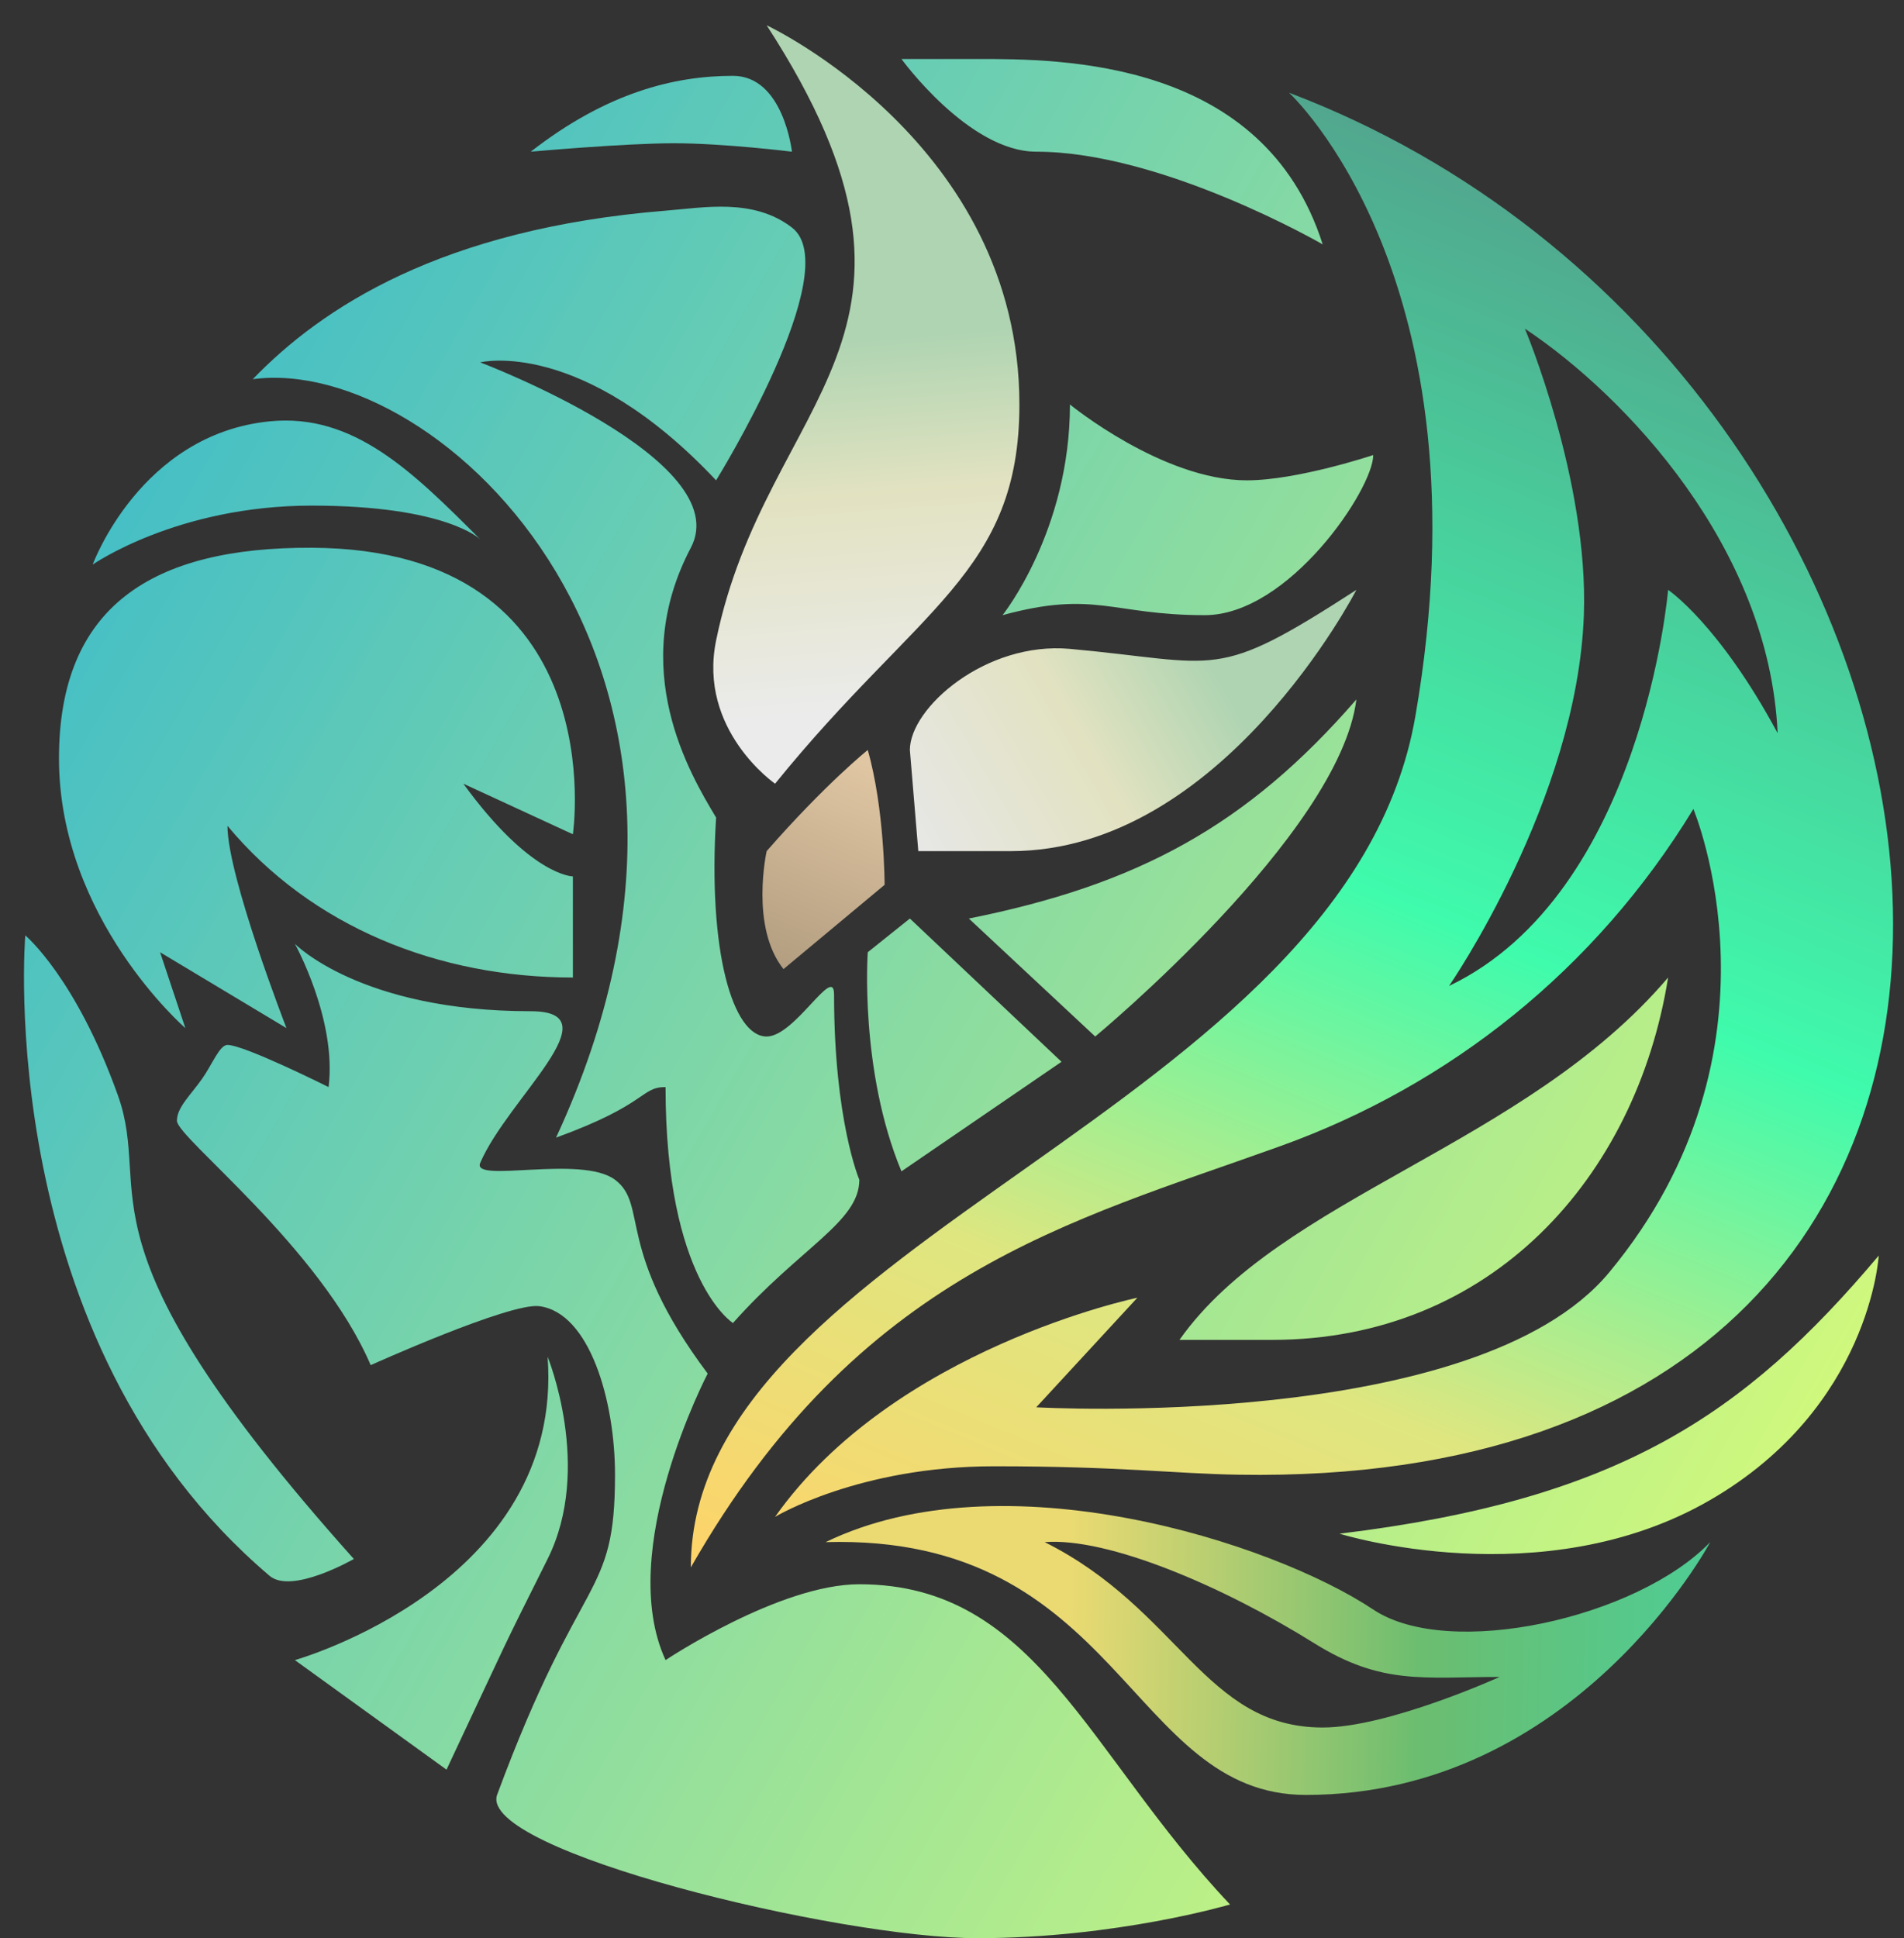
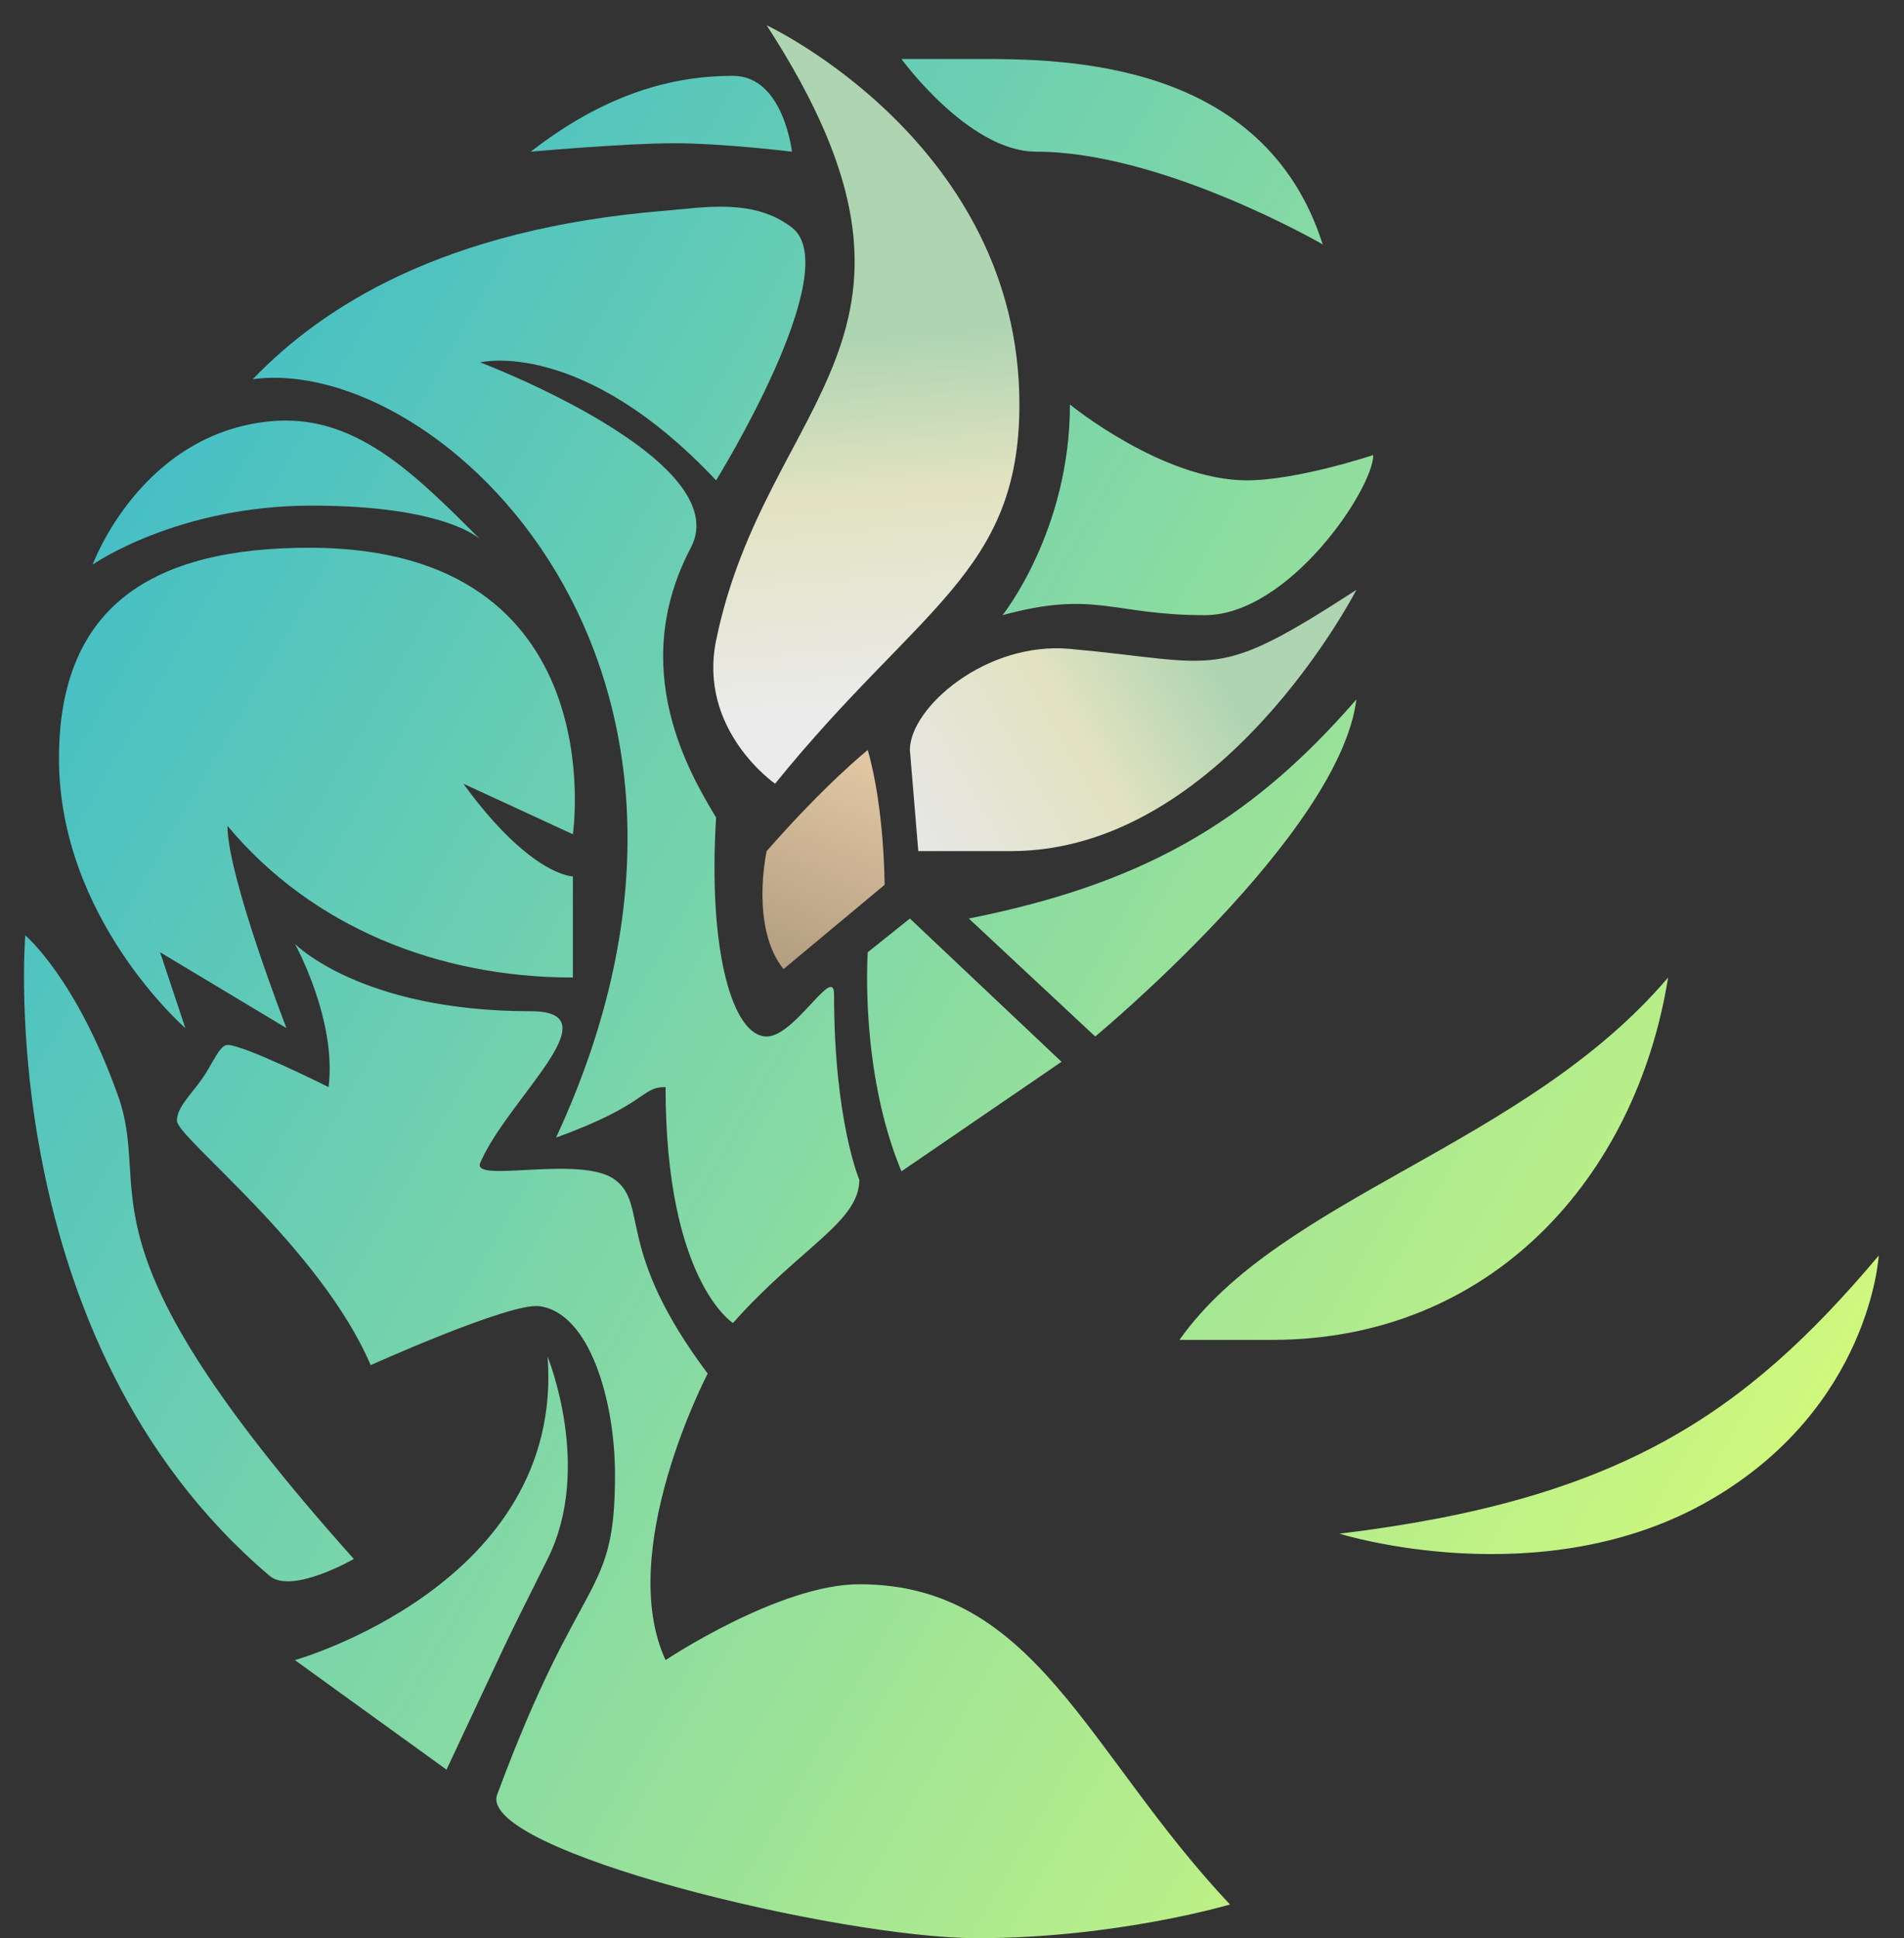
<svg xmlns="http://www.w3.org/2000/svg" id="_图层_1" version="1.1" viewBox="0 0 113 115">
  <rect x="0" y="0" width="113" height="115" fill="#333333" stroke="none" />
  <defs>
    <style>
      .st0 {
        fill: url(#_未命名的渐变_5);
      }

      .st0, .st1 {
        fill-rule: evenodd;
      }

      .st2 {
        fill: url(#_未命名的渐变_53);
      }

      .st1 {
        fill: url(#_未命名的渐变);
      }

      .st3 {
        fill: url(#_未命名的渐变_3);
      }

      .st4 {
        fill: url(#_未命名的渐变_4);
      }

      .st5 {
        fill: url(#_未命名的渐变_2);
      }
    </style>
    <linearGradient id="_未命名的渐变" data-name="未命名的渐变" x1="46.98" y1="1061.45" x2="114.98" y2="1062.95" gradientTransform="translate(0 -964)" gradientUnits="userSpaceOnUse">
      <stop offset=".24" stop-color="#ebda72" />
      <stop offset=".55" stop-color="#6bbd70" />
      <stop offset="1" stop-color="#38d9b1" />
    </linearGradient>
    <linearGradient id="_未命名的渐变_2" data-name="未命名的渐变 2" x1="79.6" y1="998.45" x2="53.6" y2="1013.45" gradientTransform="translate(0 -964)" gradientUnits="userSpaceOnUse">
      <stop offset=".3" stop-color="#aed4b1" />
      <stop offset=".6" stop-color="#e2e2c1" />
      <stop offset="1" stop-color="#e7e7e7" />
    </linearGradient>
    <linearGradient id="_未命名的渐变_3" data-name="未命名的渐变 3" x1="49.1" y1="966.43" x2="52.6" y2="1010.43" gradientTransform="translate(0 -964)" gradientUnits="userSpaceOnUse">
      <stop offset=".4" stop-color="#aed4b1" />
      <stop offset=".61" stop-color="#e2e2c1" />
      <stop offset=".9" stop-color="#ebebeb" />
    </linearGradient>
    <linearGradient id="_未命名的渐变_4" data-name="未命名的渐变 4" x1="53.55" y1="1004.52" x2="45.05" y2="1025.02" gradientTransform="translate(0 -964)" gradientUnits="userSpaceOnUse">
      <stop offset="0" stop-color="#f2d6b0" />
      <stop offset=".94" stop-color="#aa967a" />
    </linearGradient>
    <linearGradient id="_未命名的渐变_53" data-name="未命名的渐变 53" x1="105.16" y1="88.39" x2="6.53" y2="31.44" gradientUnits="userSpaceOnUse">
      <stop offset="0" stop-color="#cff87d" />
      <stop offset="1" stop-color="#46bfc5" />
    </linearGradient>
    <linearGradient id="_未命名的渐变_5" data-name="未命名的渐变 5" x1="105.88" y1="970.18" x2="65.38" y2="1067.18" gradientTransform="translate(0 -964)" gradientUnits="userSpaceOnUse">
      <stop offset=".04" stop-color="#549a89" />
      <stop offset=".5" stop-color="#3ffbac" />
      <stop offset=".77" stop-color="#dfe680" />
      <stop offset="1" stop-color="#fed369" />
    </linearGradient>
  </defs>
-   <path class="st1" d="M101.5,91.5s-8,15-24,15c-10.5,0-11-15.5-28.5-15,10.53-5.1,26.5,0,32.5,4,4.5,3,15.65.51,20-4ZM89,99.5s-6.61,3-10.5,3c-7,0-8.5-7-16.5-11,3.76-.29,10.57,2.61,16,6,4,2.5,6.5,2,11,2Z" />
  <path class="st5" d="M63.5,38.5c8.98.82,8.5,2,17-3.5,0,0-7.96,15.5-20.5,15.5h-5.5l-.5-6c0-2.5,4.5-6.45,9.5-6Z" />
  <path class="st3" d="M42.5,38c2.97-14.5,15-18,3-36.5,0,0,15,7,15,22.5,0,10-6,12-14.5,22.5,0,0-4.59-3.17-3.5-8.5Z" />
  <path class="st4" d="M45.5,50.5c3.5-4,6-6,6-6,1,3.5,1,8,1,8l-6,5c-2-2.5-1-7-1-7Z" />
  <path class="st2" d="M75.5,79.5h-5.5c6-8.5,20.5-11.5,29-21.5-1.9,11.86-10.5,21.5-23.5,21.5ZM79.5,91c16.5-2,24-7,32-16.5,0,0-.5,9-10,14.5-9.96,5.77-22,2-22,2ZM61.5,9c-4.01,0-8-5.5-8-5.5h4.5c5,0,17,0,20.5,11,0,0-9.5-5.5-17-5.5ZM59.5,36.5s4-5,4-12.5c0,0,5.5,4.5,10.5,4.5,3,0,7.5-1.5,7.5-1.5,0,2-5,9.5-10,9.5-5.5,0-6.5-1.5-12,0ZM51,94c10.5,0,13.5,10,22,19,0,0-6.75,2-15,2s-29.61-5.18-28.5-8.5c5-13.5,7-11.5,7-19,0-4.37-1.5-9.62-4.5-10-1.75-.22-10,3.5-10,3.5-3-7-11.5-13.5-11.5-14.5,0-.8.82-1.53,1.5-2.5.6-.85,1.03-2,1.5-2,1,0,6,2.5,6,2.5.5-4-2-8.5-2-8.5,0,0,3.89,4,14,4,5,0-1.36,5.17-3,9-.53,1.24,6-.5,8,1s-.03,4.12,5.5,11.5c0,0-5.5,10.5-2.5,17,0,0,6.75-4.5,11.5-4.5ZM53.5,69.5c-2.5-6-2-13-2-13l2.5-2,9,8.5-9.5,6.5ZM43.5,78.5s-4-2.5-4-14c-1.5,0-1,1-6.5,3,13-28-7-46.5-18-45,4.08-4.23,11.18-8.92,24.5-10,2.27-.18,5.21-.76,7.5,1,3.25,2.5-4.5,15-4.5,15-8-8.5-14-7-14-7,0,0,15.25,5.78,12.5,11-3.79,7.19-.04,13.43,1.47,15.96l.03.04c-.5,8,1,13,3,13,1.68,0,4-4.3,4-2.5,0,7.5,1.5,11,1.5,11,0,2.5-3.5,4-7.5,8.5ZM65,61.5l-7.5-7c10-2,16.5-5.5,23-13-1,8-15.5,20-15.5,20ZM3.5,45c0-9,5.5-12.54,15-12.5,18,.08,15.5,17,15.5,17l-6.5-3c4,5.5,6.5,5.5,6.5,5.5v6c-8,0-15.5-3-20.5-9,0,3,3.5,12,3.5,12l-7.5-4.5,1.5,4.5s-7.5-6.5-7.5-16ZM5.5,33.5s2.82-7.73,10.5-8.5c5-.5,8.5,3,12.5,7h0s-2-2-10-2-13,3.5-13,3.5ZM16,93.5C-.5,79.5,1.5,55.5,1.5,55.5c0,0,3,2.5,5.5,9.5,2.14,6-3,8.5,14,27.5,0,0-3.68,2.12-5,1ZM17.5,98.5s16-4.5,15-18c0,0,2.7,6.6,0,12-3,6-2,4-6,12.5l-9-6.5ZM31.5,9c4.5-3.5,8.5-4.5,12-4.5,3,0,3.5,4.5,3.5,4.5,0,0-4.05-.5-7-.5s-8.5.5-8.5.5Z" />
-   <path class="st0" d="M61.5,83.5l6-6.5s-14.44,3-21.5,13c0,0,4.95-3,13-3,7.5,0,10.73.44,14.5.5,56,.96,46.5-65.5,3-82,0,0,12,11,7.5,37-4.07,23.5-43,31-43,50.5,10-17.5,22.5-20.5,35-25,10-3.6,18.66-10.42,24.5-20,0,0,6,14.25-5,27.5-7.89,9.5-34,8-34,8ZM99,35s3,2,6.5,8.5c-.5-11-9-20-15-24,0,0,3.79,9,3.5,17-.4,11-8,22-8,22,11.5-5.5,13-23.5,13-23.5Z" />
</svg>